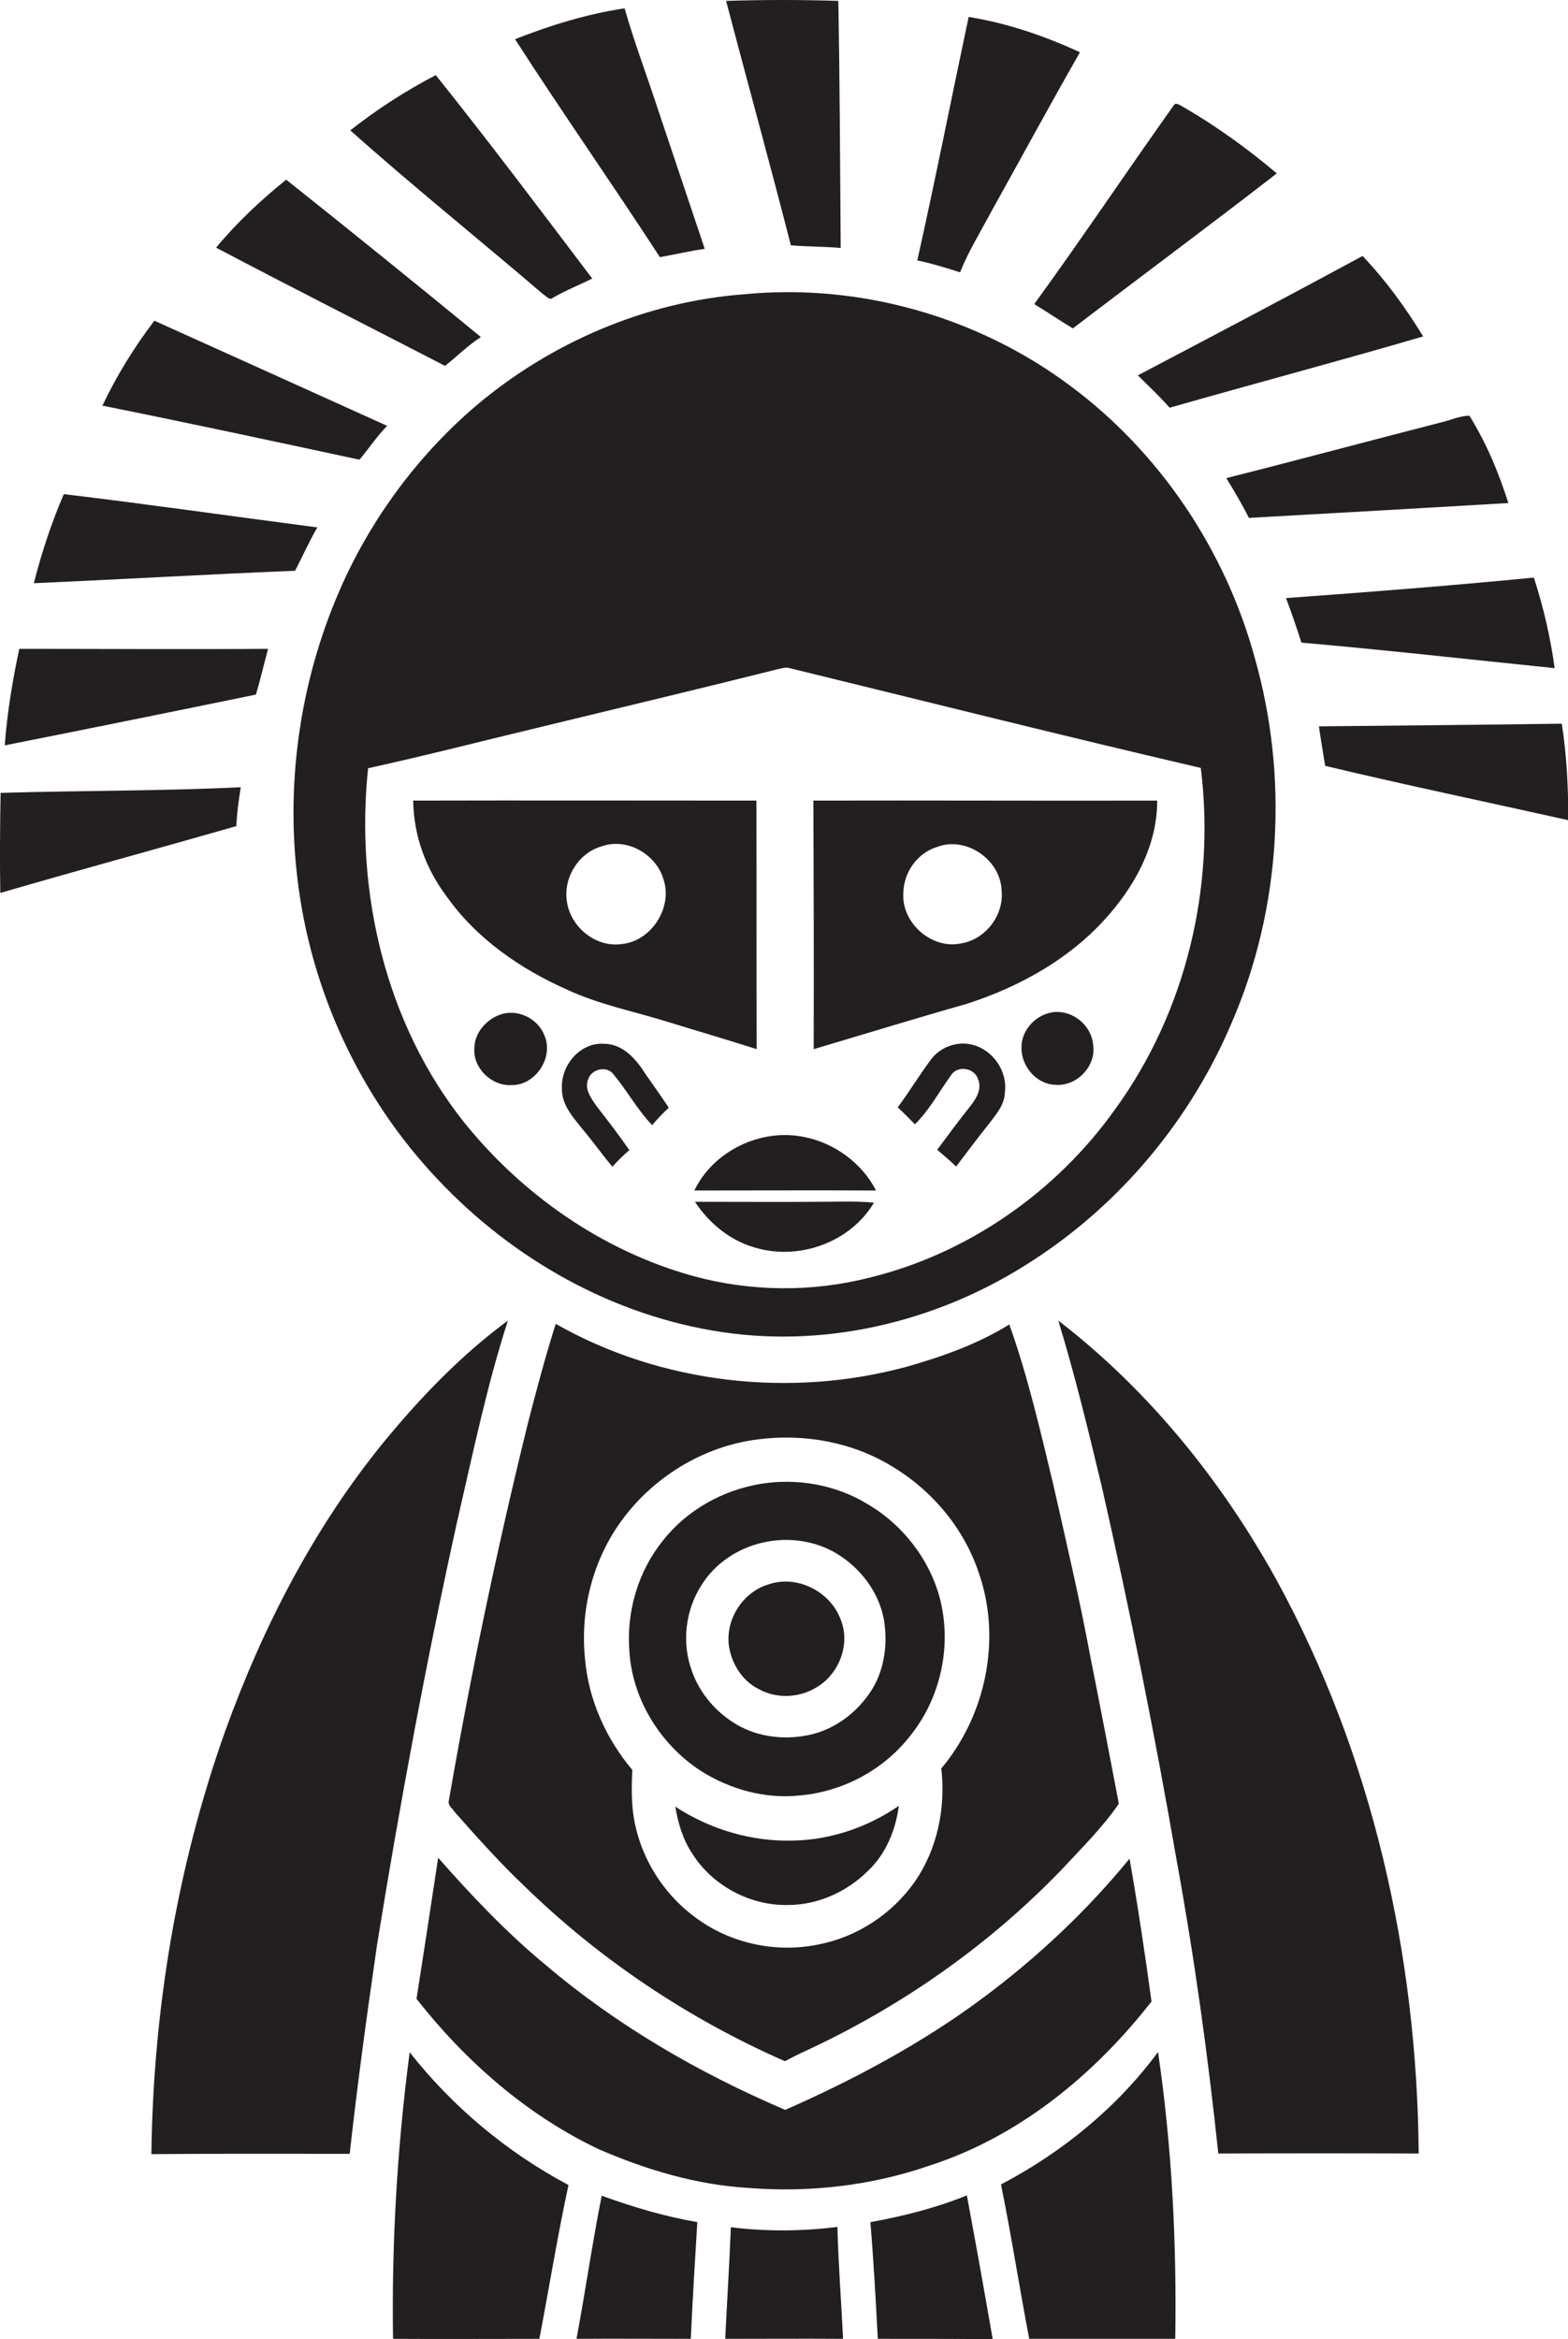
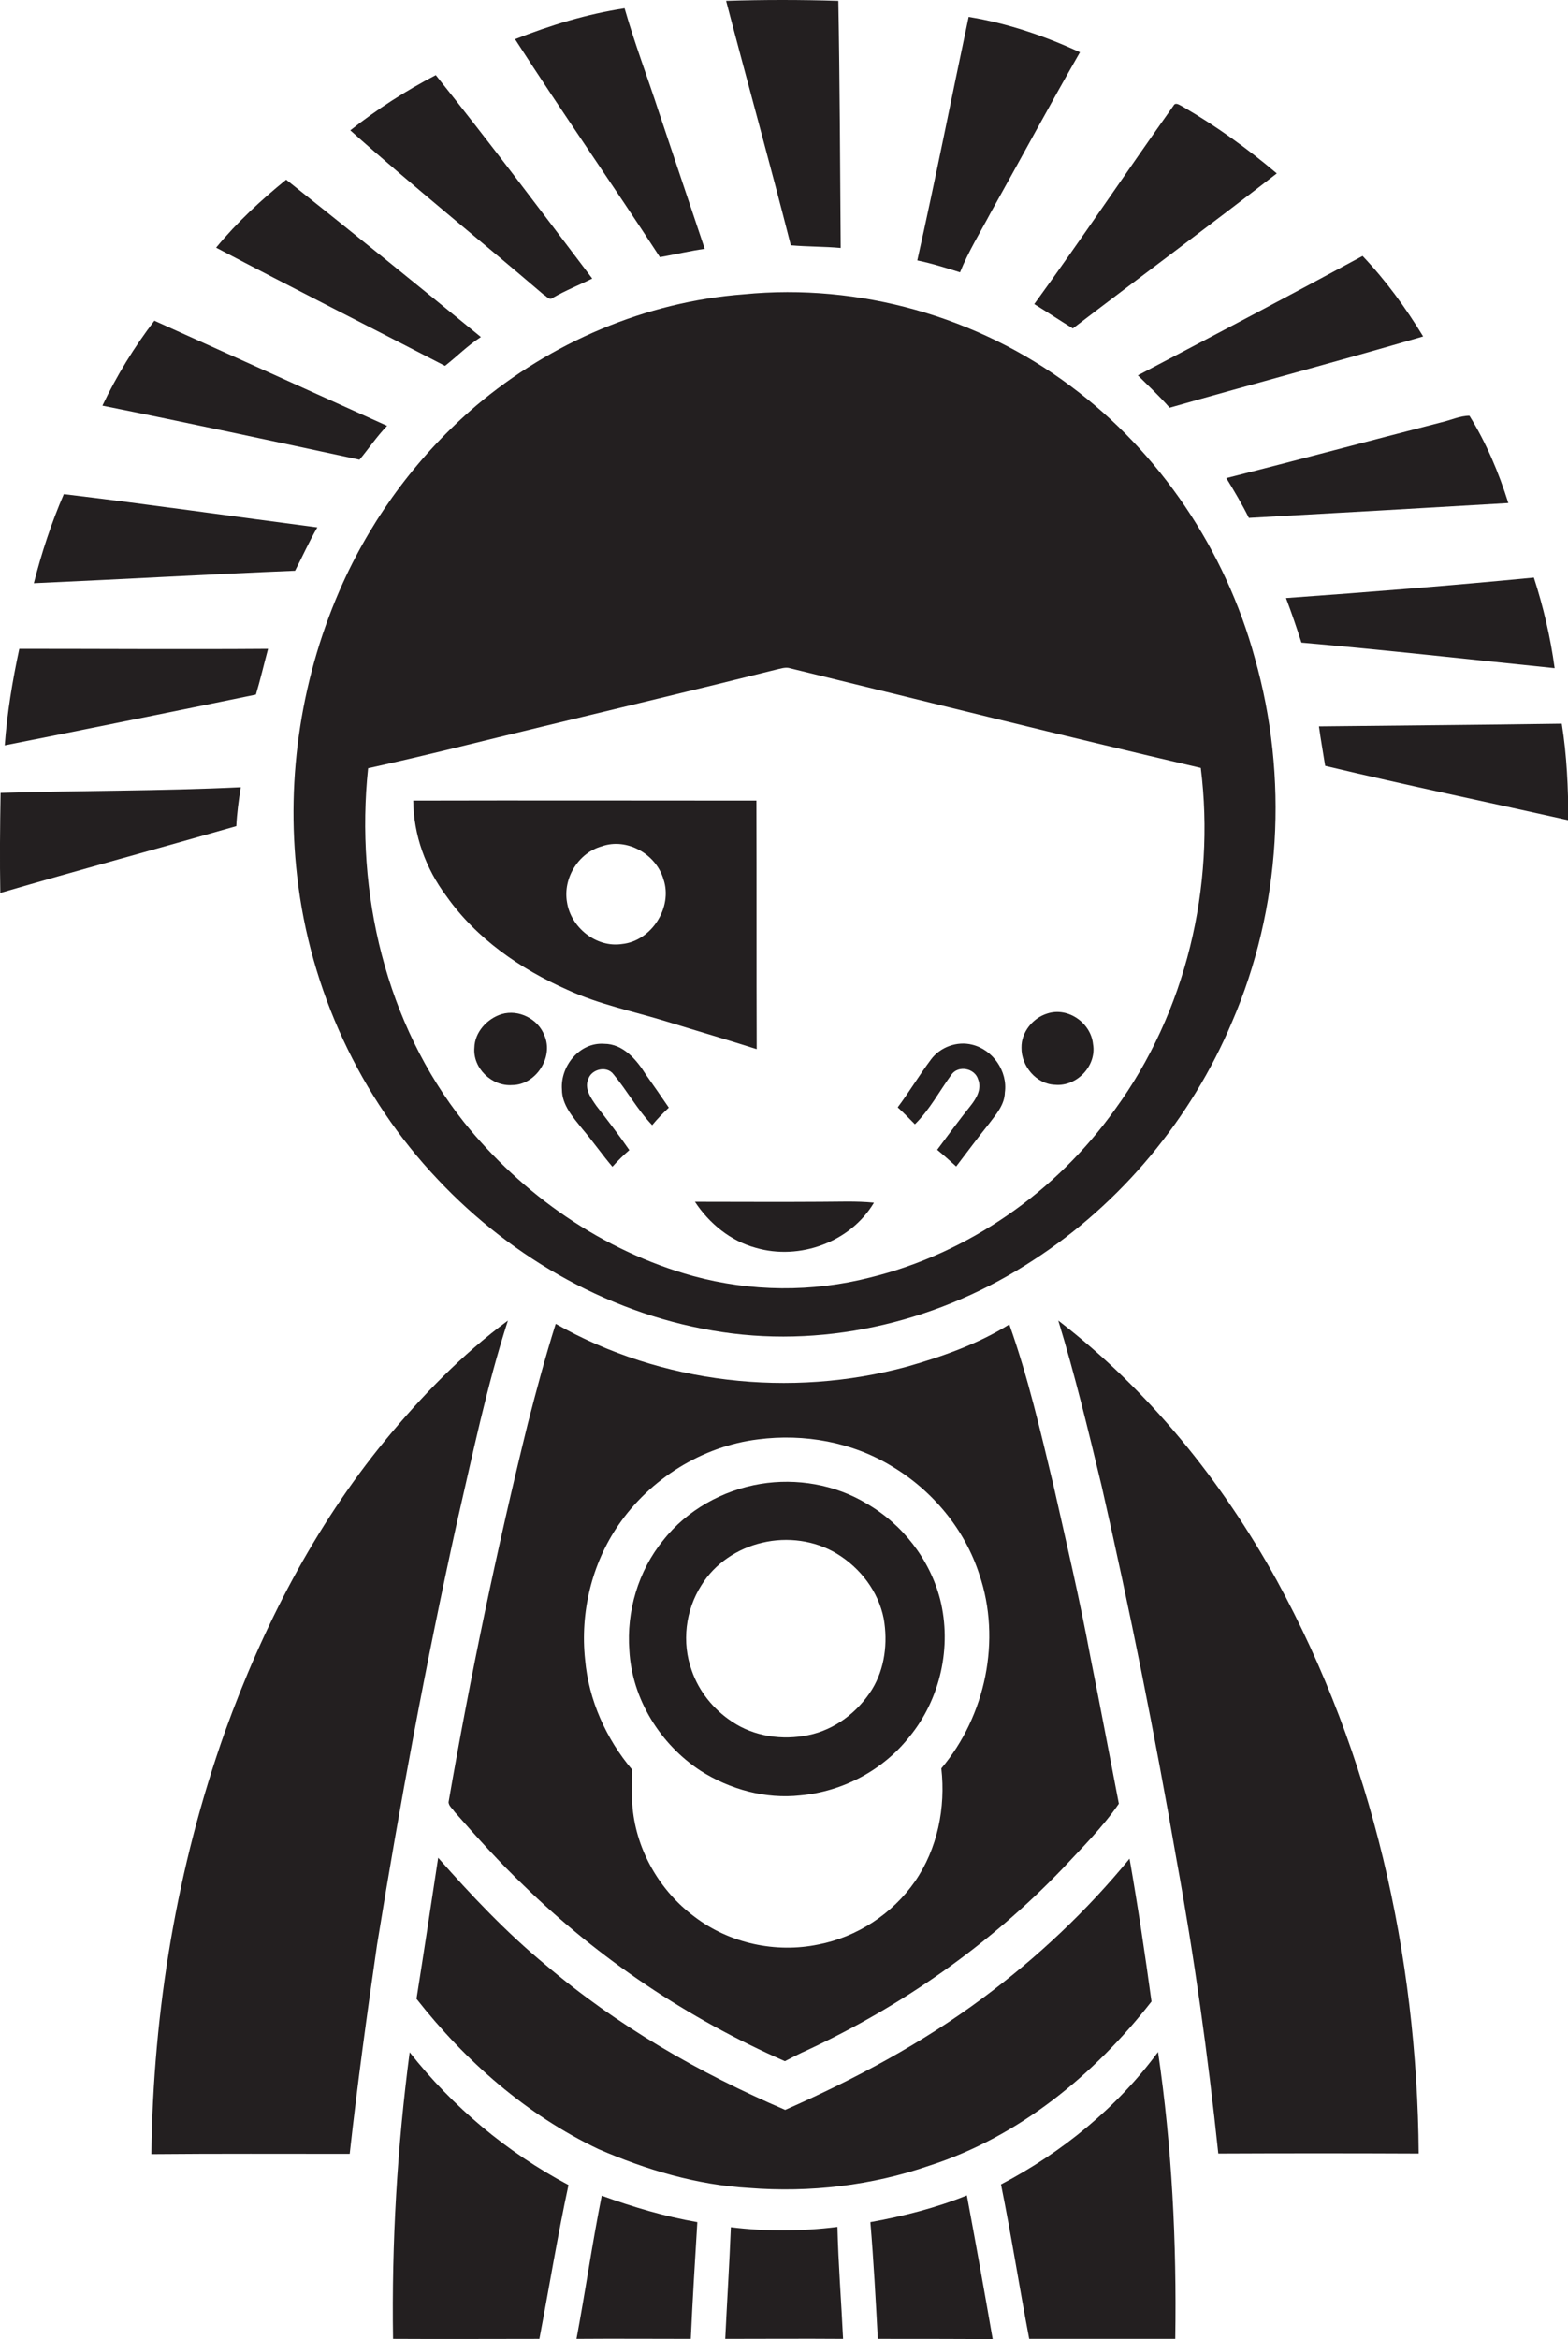
<svg xmlns="http://www.w3.org/2000/svg" version="1.1" id="Layer_1" x="0px" y="0px" viewBox="0 0 528.2 787.7" enable-background="new 0 0 528.2 787.7" xml:space="preserve">
  <g>
    <path fill="#231F20" d="M283.2,83.5c-0.2-27.7-0.3-55.5-0.8-83.2c-12.6-0.4-25.2-0.4-37.8,0c7.2,27.5,14.8,54.8,21.8,82.3   C272.1,83.1,277.7,83,283.2,83.5z" />
    <path fill="#231F20" d="M237.4,83.8c-5.1-15.3-10.3-30.6-15.4-45.9c-3.8-11.7-8.2-23.2-11.6-35.1c-12.6,1.9-25,5.7-36.9,10.4   c15.9,24.7,32.8,48.8,48.8,73.4C227.4,85.7,232.4,84.5,237.4,83.8z" />
    <path fill="#231F20" d="M333.9,71.3c10-17.9,19.7-35.9,29.9-53.7c-11.9-5.5-24.5-9.8-37.5-11.9c-5.8,27.3-11.2,54.8-17.3,82   c4.9,1,9.6,2.5,14.4,4C326.2,84.7,330.3,78.1,333.9,71.3z" />
    <path fill="#231F20" d="M186.2,100.3c4.3-2.5,8.9-4.3,13.3-6.5c-17.4-23-34.7-46-52.7-68.5c-10.2,5.3-19.8,11.5-28.8,18.6   c21.3,19,43.5,36.8,65.1,55.3C184.1,99.7,185.1,101.3,186.2,100.3z" />
    <path fill="#231F20" d="M361.4,110.6c22.9-17.5,46-34.6,68.7-52.2c-9.9-8.4-20.5-16-31.7-22.5c-0.9-0.4-2.4-1.7-3.1-0.3   c-15.8,22.2-30.9,44.8-46.9,66.8C352.8,105.1,357,107.9,361.4,110.6z" />
    <path fill="#231F20" d="M162,113.5C140.3,95.7,118.4,78,96.4,60.5c-8.5,6.9-16.6,14.4-23.6,22.9c25.6,13.5,51.4,26.5,77.1,39.8   C154,120,157.6,116.3,162,113.5z" />
    <path fill="#231F20" d="M394,137.3c28.4-8.1,57-15.7,85.4-24c-5.9-9.7-12.6-18.9-20.4-27.1c-25.1,13.6-50.4,26.9-75.7,40.2   C386.9,130,390.6,133.4,394,137.3z" />
    <path fill="#231F20" d="M415,344.2c16.6-38.4,19.1-82.5,7.7-122.6c-9.9-36.3-32-69.3-62.2-91.7c-31.2-23.3-71.1-34.6-109.9-30.8   c-33.1,2.5-65,16.2-90.2,37.5c-19,16.2-34.4,36.7-44.8,59.5c-14,30.8-19.4,65.4-15.5,99c4.3,38,21.1,74.4,47.4,102.1   c25.3,26.9,59.2,46,95.9,51.4c36.3,5.4,74-4.1,104.6-24.2C377.7,405.2,401.3,376.7,415,344.2z M293.1,430.2   c-19.5,5-40.2,4.8-59.6-0.5c-30.4-8.4-57.5-27.3-77.2-51.8c-26.4-33.2-36.7-77.4-32.3-119.2c19.6-4.3,39-9.3,58.6-14   c26.3-6.4,52.5-12.6,78.8-19.2c1.4-0.3,2.8-0.8,4.2-0.6c46.3,11.3,92.5,22.9,138.9,33.7c5,40.1-5,82.2-28.9,115   C355.8,401.4,326.1,422.1,293.1,430.2z" />
    <path fill="#231F20" d="M130.4,143.4c-26.1-11.8-52.2-23.6-78.4-35.4c-6.8,8.9-12.7,18.5-17.5,28.6c28.9,5.8,57.7,12,86.6,18.2   C124.2,151.1,126.9,147,130.4,143.4z" />
    <path fill="#231F20" d="M420.7,174.4c29.1-1.6,58.3-3.3,87.4-5c-3.2-10.2-7.4-20.2-13.1-29.4c-3.2,0-6.3,1.5-9.4,2.2   c-24.2,6.2-48.3,12.7-72.5,18.8C415.8,165.4,418.4,169.8,420.7,174.4z" />
    <path fill="#231F20" d="M106.9,177.6c-28.5-3.7-56.9-7.8-85.4-11.2c-4.2,9.7-7.5,19.8-10.1,30c29.3-1.3,58.6-3,88-4.2   C101.9,187.4,104.1,182.4,106.9,177.6z" />
    <path fill="#231F20" d="M438.4,216.4c28.5,2.5,56.9,5.7,85.3,8.6c-1.4-10.4-3.8-20.6-7-30.5c-27.8,2.7-55.7,4.9-83.5,6.9   C435.1,206.4,436.8,211.4,438.4,216.4z" />
    <path fill="#231F20" d="M90.3,218.5c-27.9,0.2-55.9,0-83.8,0c-2.3,10.7-4.1,21.6-4.9,32.5c28.2-5.6,56.4-11.3,84.6-17.1   C87.7,228.9,88.9,223.7,90.3,218.5z" />
    <path fill="#231F20" d="M446.4,257.9c27.2,6.5,54.6,12.2,81.9,18.3c0-10.9-0.5-21.8-2.2-32.5c-27.3,0.4-54.5,0.6-81.8,0.9   C444.9,249,445.7,253.4,446.4,257.9z" />
    <path fill="#231F20" d="M81.1,265.1c-27,1.3-54,1.1-80.9,1.9c-0.2,11.2-0.3,22.5-0.1,33.7c26.4-7.7,53-14.9,79.5-22.5   C79.8,273.9,80.4,269.5,81.1,265.1z" />
    <path fill="#231F20" d="M254.8,269.6c-38.5,0-77.1-0.1-115.6,0c0.1,11.6,4.2,22.9,11.2,32.2c10.1,14.3,24.9,24.5,40.7,31.5   c10.8,5,22.5,7.3,33.8,10.8c10,3.1,20,6,30,9.2C254.8,325.4,254.9,297.5,254.8,269.6z M209.5,317.9c-8.7,1.3-17.2-5.6-18.5-14.1   c-1.4-8,3.8-16.6,11.7-18.8c8.5-3,18.3,2.6,20.8,11.1C226.7,305.5,219.5,316.9,209.5,317.9z" />
-     <path fill="#231F20" d="M274,269.6c0.1,27.9,0.2,55.8,0.1,83.7c17.2-5.1,34.4-10.4,51.7-15.3c18.3-5.9,35.8-15.8,48.3-30.6   c9-10.5,15.8-23.7,15.7-37.8C351.2,269.7,312.6,269.5,274,269.6z M323.7,317.7c-9.8,2.1-20-6.9-19.4-16.8c0-7,4.7-13.7,11.4-15.7   c9.8-3.7,21.3,4.3,21.7,14.6C338.3,308.1,332,316.4,323.7,317.7z" />
    <path fill="#231F20" d="M169,341.5c-4.9,1.5-9.1,6.1-9.2,11.3c-0.6,6.9,5.9,13.1,12.7,12.6c8,0,14.1-9.4,10.9-16.7   C181.3,343.1,174.7,339.8,169,341.5z" />
    <path fill="#231F20" d="M352.8,341.3c-4.9,1.5-8.8,6.3-8.7,11.5c-0.1,6.2,5,12.3,11.3,12.5c7.3,0.7,14.1-6.4,12.8-13.7   C367.5,344.5,359.8,339,352.8,341.3z" />
    <path fill="#231F20" d="M203.5,351.5c-8.2-0.6-14.8,7.5-14.2,15.4c0,5.3,3.8,9.4,6.9,13.3c3.5,4.1,6.6,8.6,10.1,12.7   c1.8-2,3.7-3.9,5.7-5.6c-3.5-5.1-7.3-10-11.1-14.9c-1.8-2.6-4.2-5.8-2.7-9.1c1.1-3.3,6.2-4.5,8.4-1.6c4.6,5.5,8.1,12,13.1,17.2   c1.7-2.1,3.6-4,5.6-5.9c-2.5-3.7-5.1-7.4-7.7-11.1C214.4,356.8,209.9,351.5,203.5,351.5z" />
    <path fill="#231F20" d="M327.5,351.8c-5.1-1.3-10.8,0.8-13.9,5c-3.9,5.2-7.3,10.9-11.2,16.1c2,1.8,3.9,3.8,5.8,5.7   c5-4.9,8.2-11.1,12.3-16.7c2.3-3.3,7.9-2.2,9,1.6c1.3,3.2-0.6,6.4-2.5,8.8c-3.9,4.9-7.6,9.9-11.3,14.9c2.2,1.8,4.3,3.7,6.4,5.6   c3.7-4.8,7.2-9.6,11-14.3c2.4-3.2,5.3-6.4,5.4-10.6C339.5,360.8,334.5,353.5,327.5,351.8z" />
-     <path fill="#231F20" d="M270.5,382.8c-14.4-2.8-30.2,4.8-36.6,18.1c20.4,0,40.8-0.1,61.2,0C290.3,391.5,280.8,384.7,270.5,382.8z" />
    <path fill="#231F20" d="M276.5,404.7c-14.1,0.1-28.2,0-42.4,0c4.8,7.3,12,13.2,20.5,15.5c14.7,4.3,31.9-1.9,39.8-15.2   C288.4,404.4,282.4,404.7,276.5,404.7z" />
    <path fill="#231F20" d="M171.1,444.7c-15.6,11.5-29.1,25.5-41.4,40.4c-23.8,29-41.2,62.8-53.9,98c-16.2,45.6-24.2,93.9-24.8,142.3   c22.3-0.2,44.5-0.1,66.8-0.1c2.6-23.5,5.8-46.9,9.2-70.3c7.7-47.6,16.5-95.1,26.9-142.2C159.2,489.9,163.9,467,171.1,444.7z" />
    <path fill="#231F20" d="M354.9,500.3c-4.4-18.3-8.6-36.6-14.9-54.3c-10.6,6.6-22.5,10.8-34.4,14.2c-39.3,10.7-82.9,5.8-118.4-14.4   c-3.5,11.1-6.5,22.3-9.4,33.6c-10.4,42.2-19.3,84.7-26.7,127.5c0.1,1.3,1.3,2.1,2,3.2c7.5,8.5,15.1,17,23.3,24.8   c25.4,24.8,55.4,44.9,88,59.2c2.5-1.3,5-2.6,7.5-3.7c32-14.9,61.4-35.5,85.9-61c6.6-7.1,13.6-14,19.1-22   c-3.2-16.5-6.3-33.1-9.6-49.5C363.7,538.5,359.2,519.4,354.9,500.3z M308.2,633.6c-7.6,10.9-19.5,18.7-32.5,21.2   c-14.4,3-30-0.4-41.7-9.3c-11.6-8.6-19.5-22.1-20.9-36.6c-0.4-4.3-0.3-8.6-0.1-12.9c-8.8-10.4-14.7-23.5-15.9-37.1   c-1.7-15.8,2.2-32.2,11.2-45.3c10.7-15.6,28.2-26.6,47.1-28.9c15.5-2,31.7,0.9,45.1,9.1c13.7,8.2,24.5,21.2,29.4,36.4   c7.5,22,2.1,47.6-12.8,65.3C318.6,608.8,315.8,622.6,308.2,633.6z" />
    <path fill="#231F20" d="M356.5,444.7c5.6,18.3,10.1,37,14.6,55.7c9.5,41.7,17.9,83.6,25.2,125.7c6,32.8,10.6,65.9,14.1,99.1   c22.5-0.1,45-0.1,67.5,0c-0.5-66.8-15.6-134.1-47.8-193C411.6,498.7,387,468.2,356.5,444.7z" />
    <path fill="#231F20" d="M291.9,506.3c-10.6-6.4-23.6-8.6-35.7-6.6c-12.7,2.1-24.8,8.8-32.8,19C215,529,211,542.6,212,555.8   c0.9,16.3,10.4,31.6,24,40.5c9.9,6.3,21.9,9.6,33.6,8.3c14.3-1.3,27.9-8.5,36.8-19.8c10.4-12.7,14.3-30.3,10.3-46.2   C313.2,525,303.9,513.2,291.9,506.3z M293.7,569c-4.8,7.6-12.5,13.5-21.4,15.3c-8.7,1.8-18.3,0.5-25.8-4.6   c-6.2-4.1-11.1-10.2-13.5-17.2c-3.4-9.4-2.1-20.3,3.3-28.7c4.5-7.3,12.2-12.4,20.5-14.3c8.4-2,17.7-0.8,25.1,3.7   c7.9,4.8,14,12.7,15.8,21.9C299.1,553.1,298.1,561.9,293.7,569z" />
-     <path fill="#231F20" d="M259,533.5c-8.6,2.5-14.5,11.5-13.5,20.4c0.8,6.1,4.4,12.1,10.1,14.9c5.9,3.3,13.5,3,19.3-0.5   c7.7-4.4,11.7-14.6,8.3-22.9C279.7,535.9,268.6,530.3,259,533.5z" />
-     <path fill="#231F20" d="M227.5,608.4c0.9,5.5,2.5,11,5.7,15.8c6.8,10.8,19.5,17.6,32.3,17.3c10.1,0,19.9-4.5,27-11.6   c6-5.7,9.2-13.7,10.3-21.8c-10.3,7.1-22.7,11.4-35.2,11.7C253.4,620.3,239.3,616.1,227.5,608.4z" />
    <path fill="#231F20" d="M264.5,710.5c-29-12.4-56.7-28.4-80.8-48.9c-13.2-10.9-24.9-23.3-36.1-36c-2.4,15.8-4.8,31.7-7.3,47.5   c16.5,21,37.1,39.1,61.3,50.6c16.1,7,33.2,12.1,50.8,13.1c20.4,1.6,41.2-0.8,60.6-7.5c30.2-9.7,55.6-30.6,74.9-55.3   c-2.2-16.1-4.6-32.1-7.4-48.1c-14.4,17.6-31.1,33.3-49.4,46.9C310.7,688,287.9,700.2,264.5,710.5z" />
    <path fill="#231F20" d="M138,691.1c-4.2,32-6.1,64.2-5.6,96.5c16.4,0.1,32.9,0,49.3,0c3.3-17.3,6.1-34.6,9.8-51.8   C170.8,724.8,152.5,709.5,138,691.1z" />
    <path fill="#231F20" d="M337.2,735.6c3.5,17.3,6.2,34.7,9.5,52c16.4,0,32.8,0,49.2,0c0.5-32.3-1.1-64.6-5.8-96.6   C376.3,709.7,357.8,724.8,337.2,735.6z" />
    <path fill="#231F20" d="M194.2,787.6c12.8-0.1,25.7,0,38.5,0c0.6-13.1,1.4-26.2,2.2-39.3c-11-1.9-21.7-5.1-32.2-8.9   C199.5,755.4,197.2,771.6,194.2,787.6z" />
    <path fill="#231F20" d="M293.2,748.3c1.1,13.1,1.8,26.2,2.5,39.3c12.9,0,25.8,0,38.7,0.1c-2.8-16.2-5.7-32.3-8.7-48.4   C315.3,743.5,304.3,746.3,293.2,748.3z" />
    <path fill="#231F20" d="M246.2,750c-0.5,12.5-1.3,25.1-1.9,37.6c13.2,0,26.4-0.1,39.7,0c-0.6-12.6-1.6-25.1-1.9-37.7   C270.2,751.4,258.1,751.5,246.2,750z" />
  </g>
</svg>